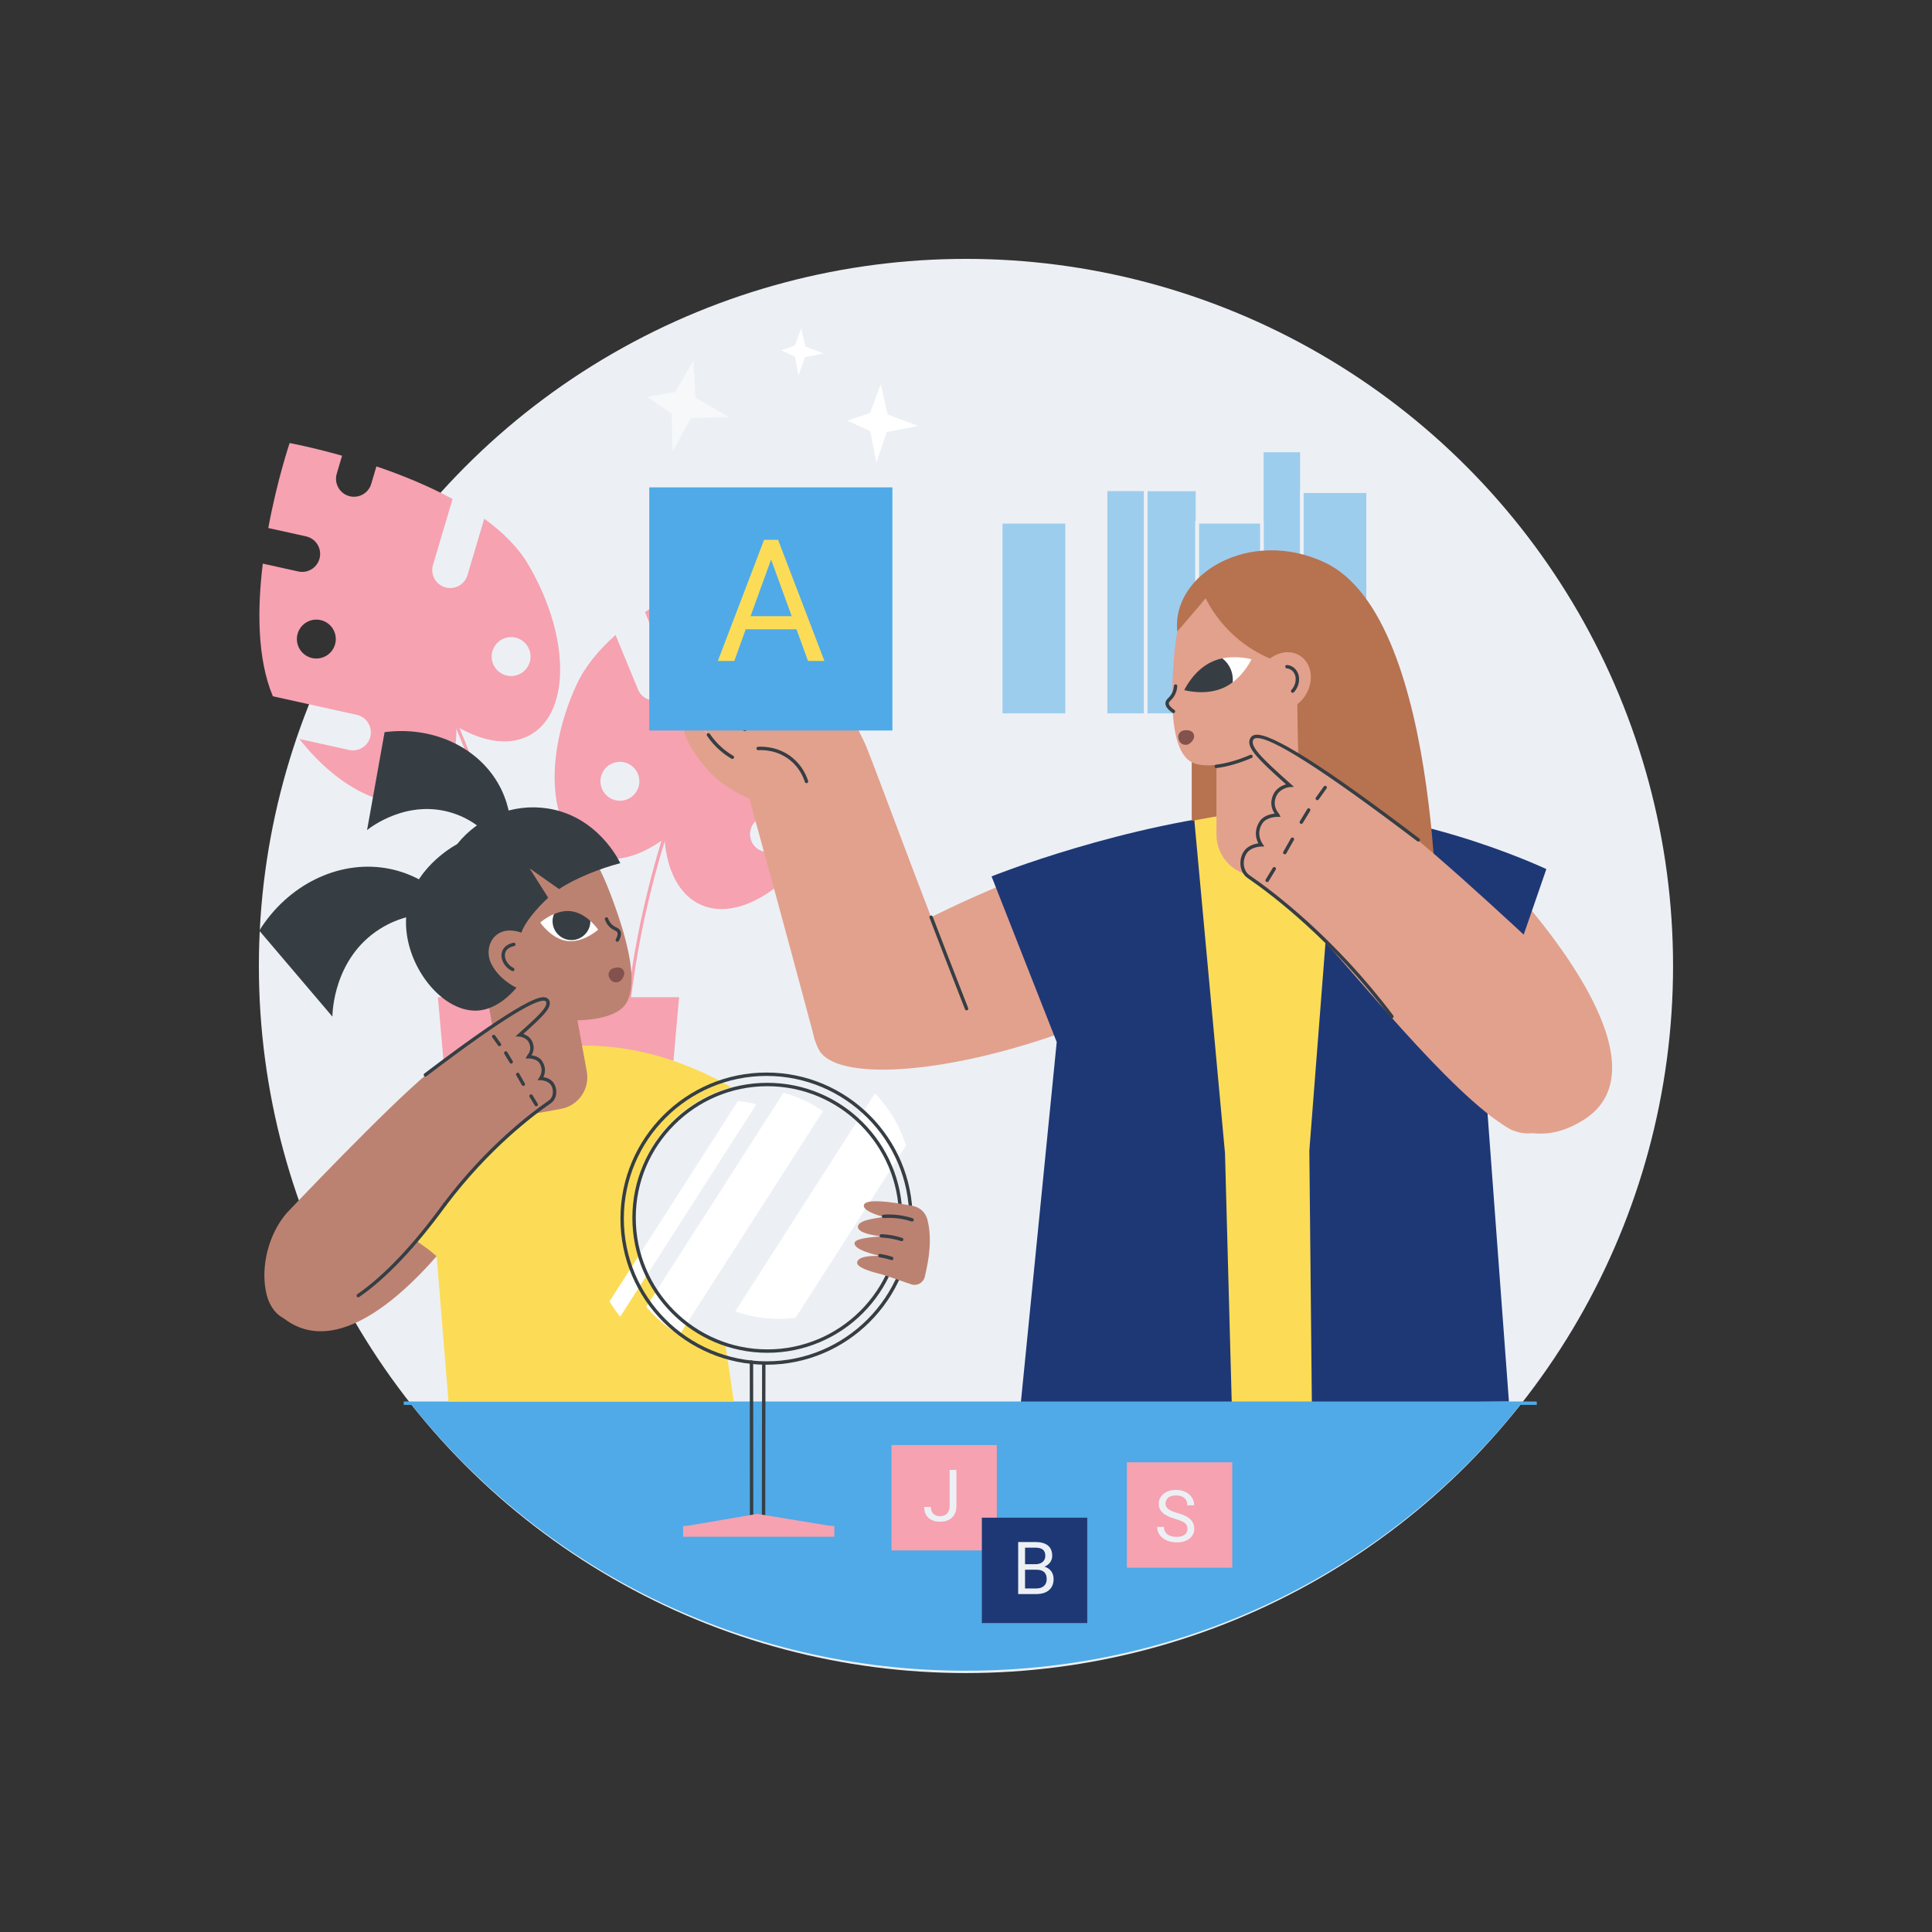
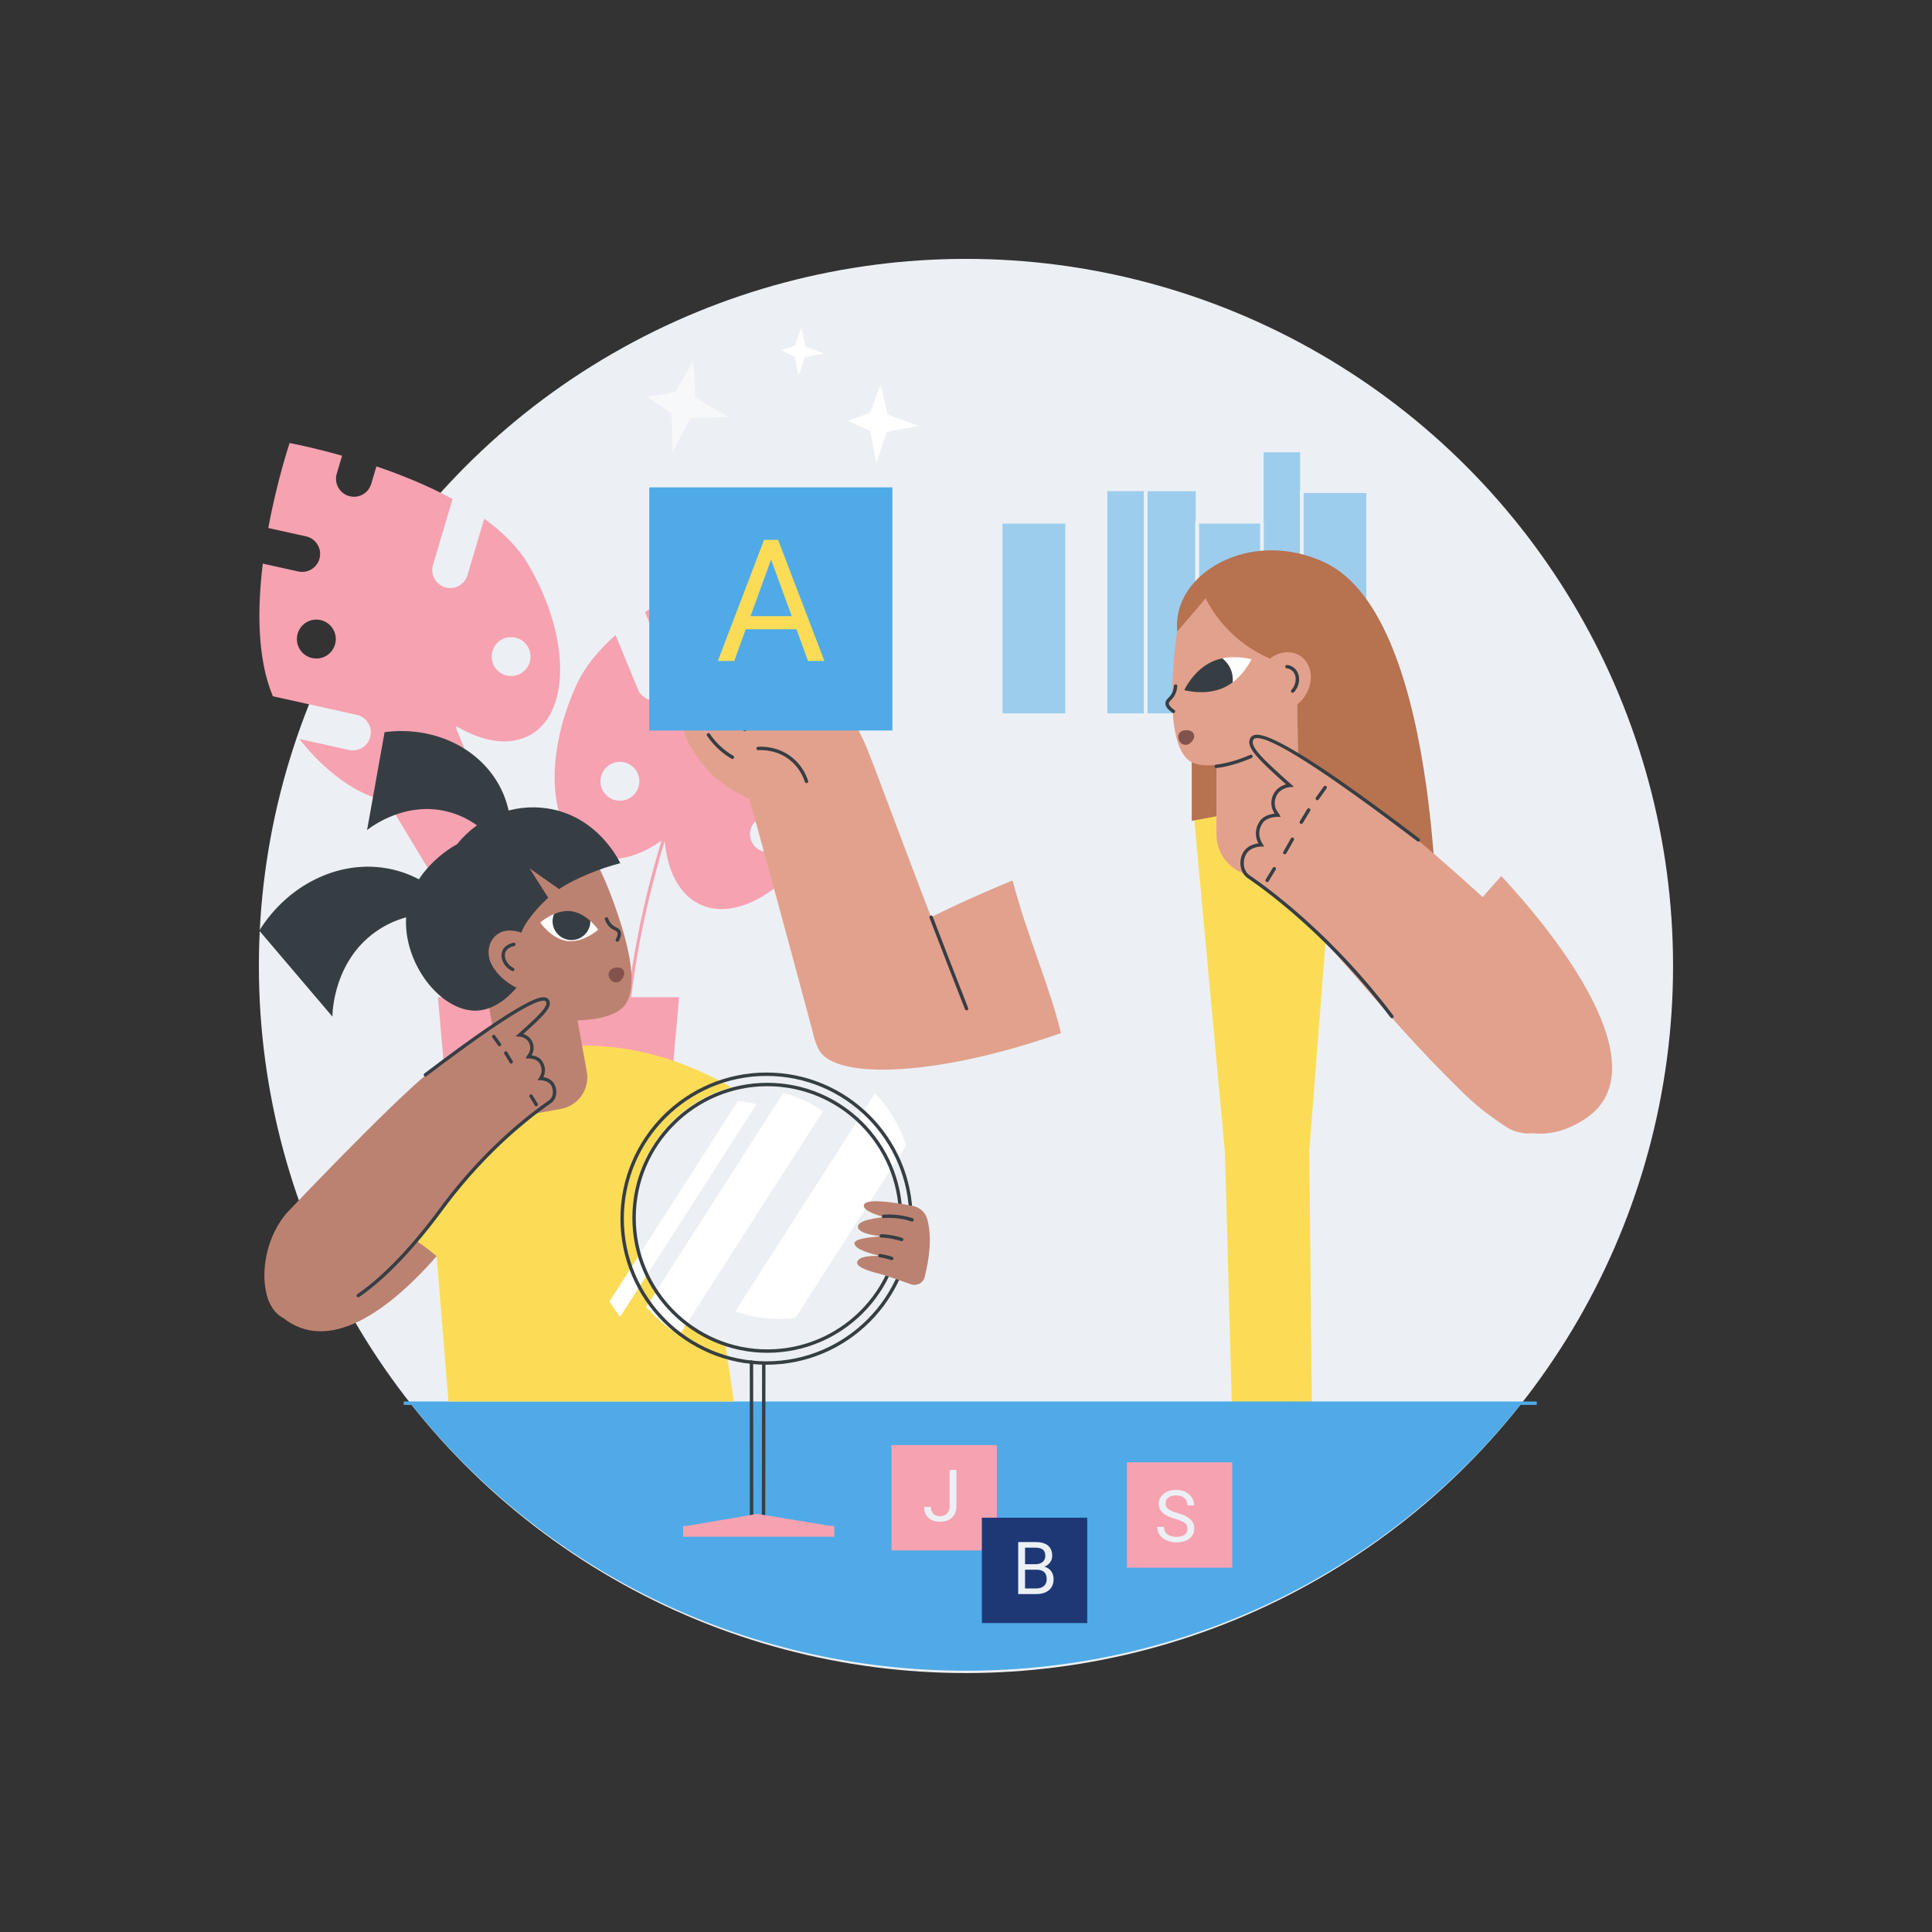
<svg xmlns="http://www.w3.org/2000/svg" width="100%" height="100%" viewBox="0 0 10417 10417" version="1.1" xml:space="preserve" style="fill-rule:evenodd;clip-rule:evenodd;stroke-linejoin:round;stroke-miterlimit:2;">
  <rect x="0" y="0" width="10417" height="10417" fill="#333333" stroke="none" />
  <g id="Illustration">
    <g id="Speech_therapy_1_">
      <circle cx="5208.33" cy="5208.33" r="3812.5" style="fill:#ecf0f5;" />
      <g>
        <rect x="5395.99" y="2813.99" width="357.096" height="1041.65" style="fill:#4faae7;fill-opacity:0.5;" />
        <rect x="6178.05" y="2639.22" width="278.183" height="1216.42" style="fill:#4faae7;fill-opacity:0.5;" />
        <rect x="5961.35" y="2638.8" width="215.404" height="1216.84" style="fill:#4faae7;fill-opacity:0.5;" />
        <g>
          <rect x="7018.96" y="2648.9" width="357.096" height="1206.73" style="fill:#4faae7;fill-opacity:0.5;" />
          <rect x="6453.42" y="2813.99" width="349.879" height="1041.65" style="fill:#4faae7;fill-opacity:0.5;" />
          <rect x="6803.74" y="2429.12" width="215.404" height="1426.52" style="fill:#4faae7;fill-opacity:0.5;" />
          <path d="M7376.06,3864.82l-357.1,-0c-5.08,-0 -9.188,-4.113 -9.188,-9.188l0,-1206.73c0,-5.075 4.108,-9.187 9.188,-9.187l357.1,-0c5.079,-0 9.187,4.112 9.187,9.187l0,1206.73c0,5.075 -4.108,9.188 -9.187,9.188Zm-347.909,-18.371l338.725,0l0,-1188.36l-338.725,-0l0,1188.36Z" style="fill:#ecf0f5;fill-rule:nonzero;" />
          <path d="M6804.79,3864.82l-351.375,-0c-5.079,-0 -9.188,-4.113 -9.188,-9.188l0,-1041.64c0,-5.075 4.109,-9.188 9.188,-9.188l351.375,0c5.079,0 9.187,4.113 9.187,9.188l0,1041.64c0,5.075 -4.108,9.188 -9.187,9.188Zm-342.188,-18.371l333,0l0,-1023.27l-333,0l0,1023.27Z" style="fill:#ecf0f5;fill-rule:nonzero;" />
          <path d="M5753.08,3864.82l-357.091,-0c-5.08,-0 -9.188,-4.113 -9.188,-9.188l0,-1041.64c0,-5.075 4.108,-9.188 9.188,-9.188l357.091,0c5.079,0 9.188,4.113 9.188,9.188l-0,1041.64c-0,5.075 -4.109,9.188 -9.188,9.188Zm-347.904,-18.371l338.717,0l-0,-1023.27l-338.717,0l0,1023.27Z" style="fill:#ecf0f5;fill-rule:nonzero;" />
          <path d="M6456.24,3864.82l-278.188,-0c-5.079,-0 -9.187,-4.113 -9.187,-9.188l-0,-1216.42c-0,-5.075 4.108,-9.188 9.187,-9.188l278.188,0c5.079,0 9.187,4.113 9.187,9.188l0,1216.42c0,5.075 -4.108,9.188 -9.187,9.188Zm-269,-18.371l259.812,0l0,-1198.05l-259.812,0l-0,1198.05Z" style="fill:#ecf0f5;fill-rule:nonzero;" />
          <path d="M7019.15,3864.82l-215.404,-0c-5.079,-0 -9.188,-4.113 -9.188,-9.188l0,-1426.52c0,-5.075 4.109,-9.188 9.188,-9.188l215.404,0c5.079,0 9.187,4.113 9.187,9.188l0,1426.52c0,5.075 -4.112,9.188 -9.187,9.188Zm-206.217,-18.371l197.029,0l0,-1408.15l-197.029,0l0,1408.15Z" style="fill:#ecf0f5;fill-rule:nonzero;" />
          <path d="M6176.75,3864.82l-215.404,-0c-5.079,-0 -9.187,-4.113 -9.187,-9.188l-0,-1216.84c-0,-5.075 4.108,-9.188 9.187,-9.188l215.404,0c5.079,0 9.188,4.113 9.188,9.188l-0,1216.84c-0,5.07 -4.109,9.183 -9.188,9.183Zm-206.217,-18.371l197.03,0l-0,-1198.47l-197.03,0l0,1198.47Z" style="fill:#ecf0f5;fill-rule:nonzero;" />
          <path d="M7628.84,3867.8l-2343.69,0c-5.079,0 -9.187,-4.112 -9.187,-9.188c-0,-5.074 4.108,-9.187 9.187,-9.187l2343.69,0c5.079,0 9.187,4.112 9.187,9.188c0,5.07 -4.108,9.187 -9.187,9.187Z" style="fill:#ecf0f5;fill-rule:nonzero;" />
        </g>
      </g>
      <g>
        <g>
          <path d="M4171.35,4589.59c-50.812,16.841 -105.654,-10.7 -122.496,-61.513c-16.841,-50.812 10.7,-105.654 61.513,-122.491l439.821,-145.767c63.662,-210.171 35.796,-476.563 -18.967,-717.079l-185.992,61.637c-50.812,16.842 -105.654,-10.7 -122.495,-61.512c-16.842,-50.813 10.704,-105.654 61.512,-122.492l197.917,-65.592c-74.392,-254.037 -161.134,-444.037 -161.134,-444.037c0,-0 -114.537,33.337 -274.454,96.846l38.471,93.296c20.404,49.487 -3.167,106.15 -52.654,126.554c-49.488,20.404 -106.15,-3.171 -126.554,-52.659l-37.554,-91.07c-127.488,58.458 -265.442,131.05 -390.634,216.72l141.442,343.021c20.404,49.488 -3.167,106.146 -52.654,126.554c-49.488,20.405 -106.15,-3.17 -126.554,-52.658l-121.071,-293.621c-90.842,81.046 -165.554,170.817 -210.463,268.784c-183.787,400.916 -148.862,810.237 78.017,914.245c115.833,53.1 259.304,16.342 396.462,-85.712c12.196,170.521 77.988,303.212 193.821,356.312c193.984,88.925 465.404,-74.266 654.934,-374.016l-260.234,86.25Zm-872.637,-281.734c-52.646,-24.133 -75.763,-86.383 -51.625,-139.037c24.137,-52.65 86.387,-75.771 139.033,-51.633c52.654,24.137 75.771,86.387 51.633,139.041c-24.137,52.654 -86.387,75.767 -139.041,51.629Zm891.491,-374.733c24.138,-52.654 86.388,-75.771 139.042,-51.629c52.654,24.137 75.771,86.387 51.633,139.042c-24.137,52.654 -86.387,75.77 -139.041,51.633c-52.654,-24.146 -75.771,-86.396 -51.634,-139.046Z" style="fill:#f6a2b1;fill-rule:nonzero;" />
          <path d="M3370.62,6202.39c-4.8,-0 -8.846,-3.73 -9.158,-8.592c-39.563,-607.175 53.271,-1239.09 275.916,-1878.2c182.65,-524.296 414.496,-954.65 617.2,-1306.48c2.521,-4.396 8.146,-5.908 12.542,-3.375c4.396,2.533 5.913,8.15 3.375,12.546c-459.067,796.808 -975.175,1877.7 -890.692,3174.31c0.334,5.063 -3.508,9.433 -8.566,9.763c-0.213,0.02 -0.421,0.025 -0.617,0.025Z" style="fill:#f6a2b1;fill-rule:nonzero;" />
        </g>
        <g>
          <path d="M1614.08,3984.36c219.121,278.845 505.775,413.495 689.675,305.245c109.813,-64.641 161.721,-203.35 156.459,-374.225c146.854,87.525 293.329,109.459 403.141,44.817c215.084,-126.608 208.067,-537.358 -15.666,-917.433c-54.671,-92.871 -138.15,-174.555 -236.788,-245.909l-90.479,304.442c-15.25,51.308 -69.208,80.546 -120.521,65.296c-51.312,-15.25 -80.541,-69.213 -65.291,-120.521l105.708,-355.662c-133.279,-72.455 -277.921,-130.592 -410.708,-175.738l-28.067,94.429c-15.25,51.313 -69.208,80.546 -120.521,65.296c-51.312,-15.25 -80.542,-69.212 -65.292,-120.521l28.75,-96.733c-165.562,-46.863 -282.9,-68.342 -282.9,-68.342c0,0 -66.904,197.863 -114.991,458.163l203.575,45.058c52.262,11.567 85.258,63.313 73.691,115.579c-11.566,52.267 -63.316,85.259 -115.579,73.688l-191.308,-42.342c-29.938,244.846 -30.479,512.692 54.292,715.271l452.395,100.133c52.263,11.567 85.259,63.313 73.688,115.579c-11.567,52.263 -63.317,85.259 -115.579,73.688l-267.684,-59.258Zm1051.33,-391c-29.383,-49.913 -12.737,-114.2 37.179,-143.584c49.909,-29.379 114.192,-12.733 143.575,37.179c29.384,49.917 12.738,114.2 -37.17,143.579c-49.917,29.388 -114.2,12.742 -143.584,-37.174Zm-906.554,-57.292c-49.917,29.383 -114.2,12.737 -143.583,-37.175c-29.384,-49.917 -12.738,-114.2 37.179,-143.584c49.917,-29.383 114.2,-12.737 143.583,37.175c29.384,49.917 12.738,114.2 -37.179,143.584Z" style="fill:#f6a2b1;fill-rule:nonzero;" />
-           <path d="M2841.91,5566.35c-4.917,-0 -8.988,-3.892 -9.171,-8.846c-48.259,-1298.48 -671.95,-2321.07 -1209.91,-3066.88c-2.971,-4.113 -2.046,-9.854 2.071,-12.825c4.117,-2.971 9.858,-2.033 12.829,2.075c237.529,329.304 512.071,733.754 747.267,1236.69c286.691,613.054 443.512,1232.2 466.1,1840.25c0.187,5.071 -3.767,9.333 -8.838,9.521c-0.112,0.004 -0.229,0.008 -0.345,0.008Z" style="fill:#f6a2b1;fill-rule:nonzero;" />
+           <path d="M2841.91,5566.35c-4.917,-0 -8.988,-3.892 -9.171,-8.846c-48.259,-1298.48 -671.95,-2321.07 -1209.91,-3066.88c-2.971,-4.113 -2.046,-9.854 2.071,-12.825c4.117,-2.971 9.858,-2.033 12.829,2.075c286.691,613.054 443.512,1232.2 466.1,1840.25c0.187,5.071 -3.767,9.333 -8.838,9.521c-0.112,0.004 -0.229,0.008 -0.345,0.008Z" style="fill:#f6a2b1;fill-rule:nonzero;" />
        </g>
        <path d="M3540.56,6744.71l-1058.5,0l-120.97,-1367.84l1300.44,-0l-120.967,1367.84Z" style="fill:#f6a2b1;fill-rule:nonzero;" />
      </g>
      <g>
        <g>
          <g>
            <path d="M5459.36,4746.99c-803.954,333.762 -1196.33,617.166 -1045.14,911.145c87.704,170.534 658.058,141.68 1306.35,-88.066c-65.229,-267.246 -175.138,-501.5 -261.217,-823.079Z" style="fill:#e2a18d;fill-rule:nonzero;" />
            <path d="M8094.71,4723.49c299.254,319.816 868.375,1040.54 448.413,1311.76c-440.963,284.788 -748.888,-288.229 -1065.66,-587.95c199.88,-218.766 417.371,-505.046 617.25,-723.812Z" style="fill:#e2a18d;fill-rule:nonzero;" />
-             <path d="M8337.65,4685.98c-0,0 -801.213,-380.904 -1536.75,-315.229c-735.538,65.671 -1454.66,354.633 -1454.66,354.633l351.35,893.155l-195.28,1963.04l2633.53,-24.5l-139.7,-1882.72l341.504,-988.379Z" style="fill:#1e3876;fill-rule:nonzero;" />
            <path d="M7201.86,4373.74c-137.8,-12.142 -267.158,-14.759 -398.912,-2.996c-121.954,10.887 -244.158,27.941 -363.588,48.771l165.621,1798.26l36.488,1351.55l431.775,-9.187l-13.542,-1356.15l142.158,-1830.25Z" style="fill:#fcdc57;fill-rule:nonzero;" />
          </g>
          <g>
            <path d="M5214.89,5446.9c0.016,-0.012 0.029,-0.033 0.016,-0.054c-287.925,-733.317 -478.146,-1259.12 -543.25,-1419.13c-6.816,-16.758 -18.716,-46.388 -44.041,-79.267c-93.83,-121.837 -221.6,-93.062 -378.721,-176.15c-178.279,-94.279 -225.288,-248.3 -273.034,-228.996c-33.212,13.43 -31.837,76.521 17.605,193.713c0.004,0.008 -0.013,0.021 -0.017,0.012c-47.796,-84.72 -117.638,-196.787 -164.379,-170.233c-52.329,33.542 14.258,174.842 58.721,258.354c-53.817,-101.083 -112.675,-138.733 -135.046,-117.433c-35.217,33.525 -11.738,121.629 64.575,252.458c0.004,0.004 -0.004,0.013 -0.004,0.013c-77.93,-75.625 -108.105,-82.354 -123.288,-58.709c-27.725,43.175 37.033,149.559 108.704,234.825c80.679,95.992 176.55,142.455 237.7,170.309c0.013,0.008 0.029,0.021 0.034,0.041c148.408,534.509 352.758,1299.22 352.758,1299.22c-0,0 568.883,-9.9 821.667,-158.975Z" style="fill:#e2a18d;fill-rule:nonzero;" />
            <path d="M5211.65,5447.73c-3.671,0 -7.133,-2.212 -8.55,-5.833c-63.579,-162.004 -126.138,-323.367 -191.263,-493.313c-1.82,-4.737 0.546,-10.05 5.292,-11.866c4.708,-1.817 10.05,0.554 11.863,5.291c65.104,169.9 127.654,331.217 191.208,493.179c1.858,4.721 -0.467,10.055 -5.196,11.909c-1.104,0.429 -2.233,0.633 -3.354,0.633Z" style="fill:#363e44;fill-rule:nonzero;" />
            <path d="M4375.24,3882.13c-60.905,-190.025 -42.605,-271.475 -12.184,-280.166c51.163,-14.617 169.567,126.329 293.567,392.841c-81.208,-24.362 -200.175,-88.312 -281.383,-112.675Z" style="fill:#e2a18d;fill-rule:nonzero;" />
            <path d="M4348.44,4222.64c-3.892,-0 -7.509,-2.488 -8.755,-6.396c-10.387,-32.575 -32.683,-79.392 -79.846,-117.458c-66.774,-53.901 -142.287,-55.726 -171.533,-54.009c-5.354,0.308 -9.412,-3.571 -9.708,-8.633c-0.296,-5.067 3.571,-9.413 8.629,-9.709c31.517,-1.837 112.413,0.146 184.146,58.055c50.708,40.925 74.65,91.2 85.821,126.166c1.533,4.834 -1.129,10.004 -5.967,11.546c-0.921,0.3 -1.862,0.438 -2.787,0.438Z" style="fill:#363e44;fill-rule:nonzero;" />
            <path d="M4546.96,3895.66c-1.487,0 -3.004,-0.362 -4.404,-1.129c-37.275,-20.412 -79.458,-31.704 -124.121,-43.662c-21.395,-5.729 -43.537,-11.655 -66.566,-18.909c-4.846,-1.525 -7.538,-6.683 -6.013,-11.521c1.533,-4.837 6.692,-7.529 11.521,-6.004c22.663,7.13 44.596,13.005 65.817,18.684c45.754,12.25 88.971,23.82 128.191,45.291c4.45,2.438 6.084,8.021 3.642,12.471c-1.671,3.05 -4.817,4.779 -8.067,4.779Z" style="fill:#363e44;fill-rule:nonzero;" />
            <path d="M4128.36,3867.77c-1.571,-0 -3.159,-0.4 -4.613,-1.246c-21.487,-12.496 -41.904,-27.034 -60.667,-43.213c-27.229,-23.483 -51.27,-50.6 -71.466,-80.6c-2.825,-4.208 -1.713,-9.916 2.496,-12.75c4.208,-2.825 9.912,-1.72 12.758,2.492c19.271,28.642 42.221,54.529 68.217,76.942c17.9,15.441 37.383,29.316 57.899,41.241c4.388,2.55 5.876,8.171 3.321,12.559c-1.704,2.937 -4.779,4.575 -7.945,4.575Z" style="fill:#363e44;fill-rule:nonzero;" />
            <path d="M4016.19,3942.55c-1.571,-0 -3.159,-0.4 -4.613,-1.246c-21.487,-12.492 -41.896,-27.029 -60.662,-43.212c-27.246,-23.496 -51.292,-50.613 -71.459,-80.601c-2.825,-4.208 -1.712,-9.916 2.505,-12.749c4.208,-2.842 9.912,-1.709 12.749,2.495c19.255,28.63 42.2,54.517 68.209,76.942c17.908,15.442 37.383,29.317 57.9,41.242c4.387,2.55 5.875,8.175 3.321,12.558c-1.704,2.933 -4.784,4.571 -7.95,4.571Z" style="fill:#363e44;fill-rule:nonzero;" />
            <path d="M3948.89,4092.1c-1.571,0 -3.159,-0.4 -4.613,-1.246c-21.488,-12.495 -41.896,-27.037 -60.667,-43.212c-27.22,-23.471 -51.254,-50.588 -71.458,-80.6c-2.825,-4.208 -1.712,-9.917 2.496,-12.75c4.208,-2.829 9.912,-1.721 12.758,2.492c19.279,28.654 42.229,54.541 68.209,76.941c17.908,15.438 37.383,29.313 57.9,41.242c4.387,2.554 5.875,8.175 3.32,12.558c-1.7,2.938 -4.779,4.575 -7.945,4.575Z" style="fill:#363e44;fill-rule:nonzero;" />
          </g>
        </g>
        <g>
          <path d="M6926.92,4333.91l-501.292,91.867l0,-755.488l501.292,0.001l-0,663.62Z" style="fill:#b77250;fill-rule:nonzero;" />
          <g>
            <path d="M6822.07,3099.6c-20.463,-4.679 -217.113,-46.533 -354.325,73.95c-102.1,89.65 -129.504,218.067 -142.904,440.409c-15.784,261.833 11.366,420.558 79.487,481.412c107.633,96.15 484.704,-39.35 646.913,-248.854c117.083,-151.225 133.266,-363.338 52.612,-538.238c-80.429,-174.412 -268.721,-205.691 -281.783,-208.679Z" style="fill:#e2a18d;fill-rule:nonzero;" />
            <path d="M6782.36,4723.19l17.084,-0c123.462,-0 223.55,-100.088 223.55,-223.55l-0,-688.917c-0,-123.462 -100.088,-223.55 -223.55,-223.55l-17.084,0c-123.462,0 -223.55,100.088 -223.55,223.55l0,688.917c0,123.462 100.088,223.55 223.55,223.55Z" style="fill:#e2a18d;fill-rule:nonzero;" />
            <path d="M6557.75,4141.28c-4.583,0 -8.55,-3.429 -9.117,-8.091c-0.6,-5.038 2.996,-9.613 8.029,-10.217c55.9,-6.704 119.813,-25.025 184.838,-52.975c4.629,-2.004 10.058,0.146 12.066,4.812c2.001,4.663 -0.154,10.067 -4.816,12.067c-66.613,28.633 -132.275,47.425 -189.9,54.338c-0.367,0.046 -0.742,0.066 -1.1,0.066Z" style="fill:#363e44;fill-rule:nonzero;" />
            <g>
              <path d="M6747.67,3554.73c-0,0 -33.517,73.092 -101.617,124.367c-14.308,10.775 -74.492,-125.296 -56.067,-129.117c82.188,-17.033 157.684,4.75 157.684,4.75Z" style="fill:#fff;fill-rule:nonzero;" />
              <path d="M6385.33,3720.9c0,-0 113.142,32.646 213.196,-13.242c17.496,-8.021 33.392,-17.937 47.784,-28.796c5.312,-51.32 -17.08,-99.479 -55.6,-129.012c-18.659,3.817 -37.675,9.617 -56.242,18.129c-100.054,45.883 -149.138,152.921 -149.138,152.921Z" style="fill:#363e44;fill-rule:nonzero;" />
            </g>
            <path d="M6338.59,3699.05c-0.871,12.746 -3.98,31.242 -15.2,49.383c-13.525,21.888 -28.846,27.059 -30.384,41.779c-1.025,9.871 4.046,24.821 34.192,45.584l11.392,-136.746Z" style="fill:#e2a18d;fill-rule:nonzero;" />
            <path d="M6327.19,3844.98c-1.796,0 -3.605,-0.525 -5.205,-1.621c-27.462,-18.912 -39.925,-36.608 -38.12,-54.095c1.191,-11.442 8.091,-18.438 15.387,-25.838c5.113,-5.183 10.908,-11.058 16.321,-19.821c8.037,-12.987 12.696,-28.187 13.85,-45.183c0.342,-5.059 4.637,-8.921 9.796,-8.538c5.058,0.346 8.883,4.729 8.541,9.792c-1.37,20.008 -6.945,38.038 -16.562,53.592c-6.504,10.521 -13.358,17.475 -18.858,23.058c-6.534,6.625 -9.7,10.021 -10.2,14.838c-1.005,9.762 9.741,22.924 30.27,37.066c4.18,2.879 5.23,8.596 2.35,12.775c-1.775,2.584 -4.646,3.975 -7.571,3.975Z" style="fill:#363e44;fill-rule:nonzero;" />
            <path d="M7142.98,3032.78c-404.212,-190.221 -828.217,63.567 -795.071,371.879c0,0 152.117,-175.725 152.117,-179.354c27.604,54.279 76.571,133.425 159.829,207.054c128.625,113.75 266.771,150.375 334.196,163.463c-0,540.654 14.896,497.808 14.896,1038.46l298.45,583.5l-0,-403.504l91.704,403.504l352.487,0c-0.004,0 39.8,-1879.87 -608.608,-2185Z" style="fill:#b77250;fill-rule:nonzero;" />
            <g>
              <path d="M6803.02,3599.25c49.248,-76.679 141.85,-105.137 206.663,-63.511c64.812,41.627 77.448,137.676 28.2,214.355c-49.248,76.679 -141.851,105.137 -206.663,63.51c-64.812,-41.626 -77.448,-137.675 -28.2,-214.354Z" style="fill:#e2a18d;" />
              <path d="M6969.79,3735.56c-2.225,0 -4.45,-0.8 -6.217,-2.42c-3.733,-3.434 -3.983,-9.242 -0.546,-12.98c3.425,-3.737 6.583,-7.841 9.383,-12.2c22.267,-34.671 17.084,-77.841 -11.554,-96.237c-6.854,-4.396 -14.525,-7.075 -22.816,-7.963c-5.042,-0.541 -8.692,-5.066 -8.155,-10.112c0.53,-5.038 5.025,-8.717 10.113,-8.158c11.15,1.195 21.504,4.82 30.779,10.77c37.167,23.871 44.829,78.434 17.1,121.625c-3.375,5.242 -7.179,10.188 -11.321,14.7c-1.812,1.975 -4.287,2.975 -6.766,2.975Z" style="fill:#363e44;fill-rule:nonzero;" />
            </g>
            <path d="M6437.32,3960.76c8.458,28.075 -25.087,52.142 -34.242,54.18c-17.654,3.929 -40.1,-1.288 -48.558,-29.363c-8.458,-28.075 12.604,-44.608 27.213,-47.25c10.408,-1.879 47.129,-5.642 55.587,22.433Z" style="fill:#84524d;fill-rule:nonzero;" />
          </g>
        </g>
        <g>
          <g>
            <path d="M8459.82,5267.77c-0,-0 -534.838,-507.371 -837.321,-756.317c-317.671,-261.446 -824.75,-601.2 -871.367,-529.65c-26.55,40.754 33.029,101.387 203.042,252.867c-16.254,0.937 -62.696,12.675 -81.121,54.508c-27.271,61.917 14.612,100.963 16.979,105.938c-5.537,-0.13 -65.229,0.137 -90.5,38.491c-28.467,43.2 -21.833,87.588 0.488,121.513c-13.75,0.108 -64.434,5.654 -87.638,43.233c-23.867,38.654 -20.721,96.333 16.321,125.908c67.954,54.259 272.987,211.646 363.437,300.4c177.988,174.655 726.809,879.725 1050.78,1064.15c350.55,161.683 543.721,-595.971 316.905,-821.046Z" style="fill:#e2a18d;fill-rule:nonzero;" />
            <g>
              <path d="M6832.29,4756.03c-1.634,-0 -3.284,-0.433 -4.771,-1.346c-4.334,-2.642 -5.709,-8.292 -3.059,-12.629l38.263,-62.758c2.646,-4.338 8.308,-5.7 12.625,-3.063c4.333,2.642 5.704,8.296 3.058,12.625l-38.262,62.763c-1.734,2.841 -4.759,4.408 -7.855,4.408Z" style="fill:#363e44;fill-rule:nonzero;" />
              <path d="M6927.34,4606.34c-1.534,-0 -3.096,-0.388 -4.521,-1.196c-4.413,-2.504 -5.967,-8.108 -3.463,-12.525l41,-72.288c2.504,-4.412 8.121,-5.966 12.525,-3.462c4.413,2.504 5.967,8.108 3.463,12.521l-41,72.291c-1.7,2.984 -4.804,4.659 -8.004,4.659Z" style="fill:#363e44;fill-rule:nonzero;" />
              <path d="M7016.4,4442.28c-1.633,0 -3.283,-0.433 -4.783,-1.346c-4.325,-2.646 -5.696,-8.3 -3.05,-12.629c7.07,-11.575 13.375,-22.075 19.675,-32.571c6.441,-10.729 12.875,-21.446 20.104,-33.275c2.646,-4.325 8.292,-5.691 12.633,-3.05c4.333,2.646 5.696,8.3 3.05,12.629c-7.204,11.788 -13.617,22.463 -20.033,33.15c-6.325,10.534 -12.65,21.075 -19.746,32.688c-1.733,2.837 -4.754,4.404 -7.85,4.404Z" style="fill:#363e44;fill-rule:nonzero;" />
              <path d="M7102.57,4314.51c-1.85,0 -3.713,-0.554 -5.338,-1.716c-4.125,-2.954 -5.079,-8.692 -2.125,-12.817l42.48,-59.333c2.95,-4.121 8.683,-5.079 12.82,-2.125c4.125,2.954 5.08,8.691 2.125,12.816l-42.479,59.334c-1.796,2.508 -4.621,3.841 -7.483,3.841Z" style="fill:#363e44;fill-rule:nonzero;" />
            </g>
            <path d="M7505.03,5490.18c-2.791,0 -5.546,-1.262 -7.35,-3.658c-313.462,-416.021 -641.241,-663.154 -767.621,-750.096c-3.991,-2.754 -6.395,-4.425 -7.095,-4.983c-42.838,-34.205 -42.909,-98.221 -18.4,-137.917c20.491,-33.2 58.908,-43.242 80.229,-46.279c-19.9,-38.792 -17.559,-81.338 7.062,-118.696c20.017,-30.375 58.388,-39.146 80.867,-41.646c-20.95,-31.962 -23.675,-66.025 -8.083,-101.425c15.037,-34.142 46.741,-50.025 69.458,-56.4c-162.554,-145.262 -220.858,-205.937 -190.663,-252.292c5.15,-7.9 13.205,-12.854 23.946,-14.72c81.854,-14.121 371.517,168.687 885.588,559.25c4.046,3.07 4.825,8.833 1.758,12.875c-3.067,4.037 -8.829,4.825 -12.867,1.754c-502.67,-381.892 -795.937,-568.9 -871.333,-555.775c-7.446,1.291 -10.246,4.412 -11.7,6.646c-22.958,35.229 43.754,100.487 201.446,240.995l16.562,14.755l-22.141,1.275c-13.746,0.791 -56.709,11.5 -73.242,49.041c-21.621,49.079 4.613,82.188 13.233,93.071c1.805,2.279 2.888,3.65 3.634,5.217l6.425,13.475l-14.921,-0.338c-0.608,-0.016 -59.354,-0.954 -82.625,34.363c-31.696,48.104 -13.296,90.446 0.496,111.408l9.287,14.104l-16.883,0.134c-0.567,0.004 -56.438,0.879 -79.9,38.875c-20.392,33.029 -20.75,85.97 14.237,113.904c0.671,0.521 2.73,1.921 6.046,4.204c127.117,87.45 456.792,336 771.883,754.175c3.051,4.054 2.242,9.812 -1.812,12.867c-1.654,1.237 -3.6,1.837 -5.521,1.837Z" style="fill:#363e44;fill-rule:nonzero;" />
          </g>
        </g>
      </g>
      <g>
        <path d="M2215.56,7569.33c700.658,881.929 1780.85,1438.9 2992.77,1438.9c1211.92,0 2292.11,-556.971 2992.77,-1438.9l-5985.54,0Z" style="fill:#4faae7;fill-rule:nonzero;" />
        <rect x="2176.71" y="7556.57" width="6109.19" height="18.375" style="fill:#4faae7;" />
      </g>
      <g>
        <g>
          <path d="M3748.97,5775.48c520.329,441.058 1052.91,735.425 808.554,995.029c-144.638,153.663 -664.8,-256.271 -1119.63,-614.417c112.196,-133.637 198.883,-246.979 311.075,-380.612Z" style="fill:#bc8271;fill-rule:nonzero;" />
          <path d="M4113.11,5976.76c0,0 -551.421,-459.366 -1240.56,-308.625c-620.396,135.705 -1040.1,716.642 -1040.1,716.642l521.875,388.367l63.729,783.437l1538.75,0l-172.238,-1165.67l328.546,-414.155Z" style="fill:#fcdc57;fill-rule:nonzero;" />
          <path d="M2311.45,6737.93c-0,0 43.179,34.867 42.871,35.217c-330.663,376.742 -647.813,526.446 -869.68,293.975c-127.491,-133.583 -2.65,-373.417 281.725,-722.692c0.184,-0.225 123.705,90.913 123.705,90.913l421.379,302.587Z" style="fill:#bc8271;fill-rule:nonzero;" />
        </g>
        <g>
          <g>
            <path d="M3024.77,5978.88l-108.517,19.809c-94.029,17.162 -184.171,-45.15 -201.333,-139.18l-97.563,-534.5c-17.162,-94.029 45.15,-184.171 139.179,-201.333l108.517,-19.808c94.029,-17.163 184.171,45.15 201.333,139.179l97.563,534.5c17.166,94.029 -45.15,184.167 -139.179,201.333Z" style="fill:#bc8271;fill-rule:nonzero;" />
            <path d="M2623.56,4509.98c20.692,-11.504 220.467,-118.816 404.93,-37.708c137.254,60.35 205.516,185.292 286.92,412.65c95.871,267.737 114.338,441.929 59.088,527.408c-87.296,135.059 -535.321,116 -773.575,-49.779c-171.979,-119.662 -253.309,-335.454 -218.863,-543.837c34.359,-207.805 228.292,-301.392 241.5,-308.734Z" style="fill:#bc8271;fill-rule:nonzero;" />
            <g>
              <path d="M2912.9,4974.19c-0,-0 60.029,88.979 146.275,99.591c86.246,10.613 166.054,-61.166 166.054,-61.166c-0,-0 -15.517,-23 -42.108,-47.009c-25.709,-23.212 -95.638,52.68 -95.638,52.68c0,-0 -73.504,-101.342 -100.487,-89.938c-43.63,18.438 -74.096,45.842 -74.096,45.842Z" style="fill:#fff;fill-rule:nonzero;" />
              <path d="M3182.45,4979.18c0.559,-4.554 0.704,-9.054 0.663,-13.521c-25.717,-23.225 -61.742,-47.408 -104.171,-52.625c-32.996,-4.058 -65.008,3.967 -92.004,15.392c-3.296,8.125 -5.696,16.75 -6.817,25.867c-6.867,55.87 32.846,106.737 88.721,113.608c55.862,6.871 106.729,-32.85 113.608,-88.721Z" style="fill:#363e44;fill-rule:nonzero;" />
            </g>
            <path d="M2764.63,5236.35c-1.408,0 -2.841,-0.325 -4.179,-1.012c-51.287,-26.292 -66.171,-78.505 -50.554,-111.805c14.604,-31.158 51.729,-39.258 59.021,-40.566c5.016,-0.9 9.771,2.429 10.666,7.425c0.896,4.991 -2.429,9.766 -7.42,10.662c-5.734,1.029 -34.863,7.313 -45.638,30.283c-12.05,25.684 2.071,67.03 42.3,87.65c4.513,2.317 6.3,7.85 3.983,12.367c-1.62,3.171 -4.841,4.996 -8.179,4.996Z" style="fill:#363e44;fill-rule:nonzero;" />
            <path d="M3328.44,5077.92c-1.509,-0 -3.034,-0.371 -4.45,-1.154c-4.434,-2.459 -6.038,-8.05 -3.579,-12.488c6.45,-11.621 13.045,-27.554 7.912,-37.475c-2.304,-4.442 -6.162,-6.479 -13.967,-10.3c-5.937,-2.908 -13.333,-6.533 -21.233,-12.767c-14.15,-11.162 -24.833,-26.604 -31.758,-45.891c-1.713,-4.779 0.771,-10.038 5.546,-11.75c4.754,-1.717 10.029,0.762 11.754,5.541c5.741,16.005 14.433,28.68 25.837,37.675c6.371,5.025 12.254,7.904 17.942,10.692c8.362,4.092 17,8.329 22.196,18.35c7.229,13.967 4.566,31.904 -8.146,54.838c-1.683,3.02 -4.825,4.729 -8.054,4.729Z" style="fill:#363e44;fill-rule:nonzero;" />
            <path d="M3362.2,5232.84c13.875,25.829 -14.212,56.091 -22.779,59.908c-16.521,7.367 -39.554,6.717 -53.429,-19.113c-13.875,-25.829 3.479,-46.22 17.271,-51.716c9.824,-3.917 45.062,-14.909 58.937,10.921Z" style="fill:#84524d;fill-rule:nonzero;" />
          </g>
          <g>
            <path d="M2192.77,4916.15c30.641,-226.925 240.7,-347.462 272.108,-364.846c117.313,-146.771 303.363,-220.516 487.042,-192.391c267.771,40.995 383.5,275.962 392.587,295.266c-106.091,26.904 -244.408,81.959 -329.904,139.592l-158.908,-111.525l100.258,158.175c-60.708,55.246 -127.692,134.879 -145.137,188.717c-7.534,-3.892 -68.109,-25.2 -116.871,0.745c-59.117,31.463 -73.863,107.575 -45.679,165.342c39.05,80.046 119.783,122.854 136.675,130.292c-94.05,109.958 -179.013,121.958 -212.663,123.491c-202.158,9.209 -414.342,-274.837 -379.508,-532.858Z" style="fill:#363e44;fill-rule:nonzero;" />
            <path d="M2494.89,4946.61c-33.142,-45.55 -172.767,-226.491 -416.384,-266.012c-257.32,-41.742 -526.95,91.121 -680.558,337.171c131.454,154.541 262.913,309.083 394.367,463.625c0.079,-20.5 6.241,-314.738 255.758,-472.588c201.383,-127.4 412.513,-71.837 446.817,-62.196Z" style="fill:#363e44;fill-rule:nonzero;" />
            <path d="M2736.75,4654.2c12.425,-48.075 57.309,-244.479 -52.308,-432.396c-115.788,-198.487 -357.283,-307.512 -610.788,-274.162c-31.5,176.046 -62.995,352.1 -94.495,528.146c13.991,-11.434 217.662,-172.117 464.891,-90.779c199.542,65.645 280.038,240.445 292.7,269.191Z" style="fill:#363e44;fill-rule:nonzero;" />
          </g>
        </g>
        <g>
          <g>
            <path d="M1545.88,6540.41c0,-0.001 544.121,-574.767 765.95,-757.338c232.967,-191.738 604.846,-440.9 639.03,-388.425c19.47,29.888 -24.221,74.354 -148.905,185.446c11.921,0.687 45.979,9.296 59.492,39.975c20,45.408 -10.717,74.042 -12.454,77.692c4.062,-0.092 47.837,0.1 66.371,28.229c20.875,31.683 16.012,64.233 -0.359,89.112c10.084,0.079 47.255,4.146 64.271,31.704c17.5,28.346 15.196,70.646 -11.967,92.338c-49.837,39.792 -192.208,164.512 -266.533,220.304c-254.6,191.108 -612.883,898.488 -1038.54,938.296c-257.075,118.571 -318.467,-321.538 -116.359,-557.334Z" style="fill:#bc8271;fill-rule:nonzero;" />
            <g>
              <path d="M2891.35,5964.89c-3.096,-0 -6.129,-1.567 -7.85,-4.409l-28.054,-46.029c-2.646,-4.333 -1.275,-9.983 3.058,-12.625c4.333,-2.629 9.996,-1.275 12.621,3.067l28.054,46.029c2.646,4.333 1.275,9.983 -3.058,12.625c-1.5,0.908 -3.138,1.342 -4.771,1.342Z" style="fill:#363e44;fill-rule:nonzero;" />
-               <path d="M2821.64,5855.12c-3.205,-0 -6.309,-1.675 -8.005,-4.659l-30.062,-53.016c-2.504,-4.413 -0.95,-10.021 3.462,-12.521c4.405,-2.509 10.013,-0.95 12.525,3.462l30.063,53.017c2.504,4.412 0.95,10.021 -3.463,12.521c-1.429,0.808 -2.987,1.196 -4.52,1.196Z" style="fill:#363e44;fill-rule:nonzero;" />
              <path d="M2756.33,5734.8c-3.096,0 -6.12,-1.567 -7.85,-4.4c-5.258,-8.604 -9.941,-16.404 -14.625,-24.204c-4.654,-7.763 -9.32,-15.525 -14.55,-24.083c-2.645,-4.33 -1.283,-9.984 3.05,-12.63c4.342,-2.645 9.984,-1.279 12.634,3.05c5.258,8.604 9.941,16.404 14.625,24.204c4.654,7.759 9.32,15.521 14.55,24.084c2.645,4.329 1.283,9.983 -3.05,12.629c-1.5,0.913 -3.15,1.35 -4.784,1.35Z" style="fill:#363e44;fill-rule:nonzero;" />
              <path d="M2693.13,5641.1c-2.862,-0 -5.687,-1.333 -7.483,-3.842l-31.15,-43.516c-2.95,-4.126 -2,-9.863 2.125,-12.817c4.137,-2.954 9.867,-2 12.821,2.125l31.15,43.516c2.95,4.125 2,9.863 -2.125,12.817c-1.625,1.163 -3.488,1.717 -5.338,1.717Z" style="fill:#363e44;fill-rule:nonzero;" />
            </g>
            <path d="M2397.98,6503.29c-1.921,-0 -3.867,-0.6 -5.517,-1.85c-4.054,-3.054 -4.862,-8.813 -1.812,-12.867c231.275,-306.942 473.304,-489.417 566.625,-553.625c2.342,-1.608 3.813,-2.617 4.371,-3.029c23.775,-18.983 24.287,-56.858 9.825,-80.288c-16.5,-26.725 -56.133,-27.341 -56.529,-27.346l-16.884,-0.133l9.288,-14.104c9.779,-14.863 22.833,-44.896 0.358,-79.008c-16.308,-24.746 -57.954,-24.08 -58.492,-24.096l-14.929,0.337l6.434,-13.479c0.662,-1.392 1.525,-2.479 2.95,-4.283c6.745,-8.508 24.645,-31.1 9.383,-65.746c-11.638,-26.413 -41.912,-33.95 -51.612,-34.508l-22.142,-1.275l16.562,-14.755c112,-99.787 163.038,-149.437 147.321,-173.57c-0.816,-1.255 -2.433,-3.017 -6.946,-3.8c-37.716,-6.521 -178.72,58.854 -637.116,407.125c-4.03,3.066 -9.796,2.283 -12.867,-1.759c-3.067,-4.037 -2.287,-9.804 1.758,-12.875c561.055,-426.262 629.005,-414.479 651.363,-410.596c8.575,1.488 15.037,5.484 19.2,11.871c23.083,35.442 -16.733,77.704 -137.029,185.304c16.704,5.542 37.841,17.63 48.321,41.43c11.275,25.583 9.904,50.229 -4.055,73.437c17.2,2.454 43.134,9.733 57.238,31.129c17.933,27.221 20.196,58.079 6.8,86.504c16.5,2.85 42.75,11.038 57.254,34.546c18.525,29.992 18.417,78.417 -14.05,104.342c-0.529,0.421 -2.333,1.687 -5.354,3.762c-92.588,63.7 -332.717,244.763 -562.367,549.546c-1.808,2.396 -4.562,3.659 -7.35,3.659Z" style="fill:#363e44;fill-rule:nonzero;" />
          </g>
          <path d="M1931.51,6994.99c-2.916,-0 -5.787,-1.384 -7.562,-3.967c-2.888,-4.175 -1.838,-9.896 2.333,-12.779c144.313,-99.713 300.525,-264.417 464.279,-489.546c2.971,-4.1 8.713,-5.021 12.83,-2.025c4.108,2.983 5.016,8.729 2.029,12.833c-164.975,226.809 -322.667,392.967 -468.696,493.859c-1.596,1.096 -3.408,1.625 -5.213,1.625Z" style="fill:#363e44;fill-rule:nonzero;" />
        </g>
        <g>
          <g>
            <path d="M4052.52,8274.84c-5.067,-0 -9.196,-4.109 -9.196,-9.18l-0.692,-922.049c0,-5.075 4.108,-9.188 9.179,-9.192c5.071,-0 9.196,4.108 9.196,9.179l0.692,922.05c-0,5.071 -4.113,9.183 -9.179,9.192Z" style="fill:#363e44;fill-rule:nonzero;" />
            <path d="M4116.78,8272.87l-0.016,-0c-5.067,-0.008 -9.18,-4.125 -9.171,-9.2l1.391,-908.713c0.009,-5.07 4.117,-9.175 9.188,-9.175l0.016,0c5.071,0.009 9.18,4.125 9.171,9.2l-1.391,908.713c-0.009,5.071 -4.117,9.175 -9.188,9.175Z" style="fill:#363e44;fill-rule:nonzero;" />
            <g>
              <rect x="3683.33" y="8227.71" width="815.325" height="58.183" style="fill:#f6a2b1;" />
              <path d="M3683.33,8230.77l399.625,-68.137l415.7,68.137l-815.325,0Z" style="fill:#f6a2b1;fill-rule:nonzero;" />
            </g>
            <g>
              <circle id="SVGID_1_" cx="4129.99" cy="6555.32" r="717.292" style="fill:#ecf0f5;" />
              <clipPath id="_clip1">
                <path d="M4420.84,5980.17c333.295,213.659 430.424,657.716 216.765,991.01c-213.658,333.295 -657.715,430.425 -991.01,216.766c-333.295,-213.659 -430.424,-657.715 -216.765,-991.01c213.658,-333.295 657.715,-430.424 991.01,-216.766Z" />
              </clipPath>
              <g clip-path="url(#_clip1)">
                <path d="M4703.3,5575.77l-1144.24,1784.95l-195.752,-125.487l1144.24,-1784.95l195.752,125.487Z" style="fill:#fff;" />
              </g>
              <clipPath id="_clip2">
                <path d="M4289.79,6045.75c333.295,213.659 430.425,657.716 216.766,991.01c-213.659,333.295 -657.715,430.425 -991.01,216.766c-333.295,-213.659 -430.424,-657.715 -216.766,-991.01c213.659,-333.295 657.716,-430.424 991.01,-216.766Z" />
              </clipPath>
              <g clip-path="url(#_clip2)">
                <path d="M4467.15,5347.28l-1144.24,1784.95l-78.308,-50.199l1144.24,-1784.95l78.307,50.199Z" style="fill:#fff;" />
              </g>
              <clipPath id="_clip3">
                <path d="M4588.53,5789.79c333.295,213.659 430.424,657.715 216.765,991.01c-213.658,333.295 -657.715,430.424 -991.01,216.766c-333.295,-213.659 -430.424,-657.716 -216.765,-991.011c213.658,-333.294 657.715,-430.424 991.01,-216.765Z" />
              </clipPath>
              <g clip-path="url(#_clip3)">
                <path d="M5137.07,5782.79l-1144.24,1784.95l-245.831,-157.59l1144.24,-1784.95l245.831,157.59Z" style="fill:#fff;" />
              </g>
            </g>
            <path d="M4133.02,7358.37c-434.35,-0 -787.729,-353.371 -787.729,-787.725c-0,-434.355 353.375,-787.725 787.729,-787.725c434.354,-0 787.717,353.371 787.717,787.725c0.004,434.354 -353.363,787.725 -787.717,787.725Zm0,-1557.08c-424.221,-0 -769.354,345.129 -769.354,769.35c-0,424.221 345.129,769.35 769.354,769.35c424.213,-0 769.346,-345.13 769.346,-769.35c-0,-424.221 -345.129,-769.35 -769.346,-769.35Z" style="fill:#363e44;fill-rule:nonzero;" />
            <path d="M4137.48,7294.04c-401.345,-0 -727.871,-326.525 -727.871,-727.875c0.001,-401.35 326.526,-727.875 727.871,-727.875c401.354,-0 727.88,326.525 727.88,727.875c-0.001,401.35 -326.521,727.875 -727.88,727.875Zm0,-1437.38c-391.216,-0 -709.496,318.283 -709.496,709.5c0.001,391.216 318.28,709.5 709.496,709.5c391.225,-0 709.505,-318.284 709.505,-709.5c-0.001,-391.217 -318.275,-709.5 -709.505,-709.5Z" style="fill:#363e44;fill-rule:nonzero;" />
          </g>
          <g>
            <g>
              <path d="M5000.51,6576.23c-9.5,-37.741 -39.909,-66.687 -78.125,-74.045c-129.45,-24.925 -251.775,-38.813 -264.013,-6.38c-11.625,30.83 75.95,57.709 105.825,65.938c-27.4,5.25 -134.817,14.008 -138.437,50.767c-4.259,43.183 125.329,52.337 127.258,53.75c-28.363,2.508 -141.767,7.929 -145.554,35.375c-4.929,35.712 102.075,62.312 134.483,68.791c-4.283,3.746 -112.658,-6.791 -120.35,35.538c-5.65,31.079 92.563,55.329 135.138,65.975c19.391,5.562 77.358,25.55 155.637,52.775c31.525,10.962 65.8,-7.534 73.717,-39.959c26.304,-107.729 38.65,-212.283 14.421,-308.525Z" style="fill:#bc8271;fill-rule:nonzero;" />
              <path d="M4917.6,6586.3c-0.933,0 -1.891,-0.146 -2.833,-0.45c-31.142,-10.091 -63.338,-16.312 -95.7,-18.492c-18.034,-1.216 -36.325,-1.187 -54.375,0.096c-4.934,0.363 -9.454,-3.454 -9.804,-8.516c-0.359,-5.059 3.454,-9.455 8.512,-9.813c18.892,-1.337 38.029,-1.371 56.904,-0.1c33.867,2.279 67.554,8.792 100.129,19.35c4.825,1.563 7.463,6.746 5.905,11.571c-1.255,3.879 -4.863,6.354 -8.738,6.354Z" style="fill:#363e44;fill-rule:nonzero;" />
              <path d="M4861.72,6692.32c-0.933,0 -1.892,-0.146 -2.833,-0.45c-31.121,-10.087 -63.33,-16.313 -95.709,-18.492c-3.921,-0.266 -7.779,-0.466 -11.575,-0.608c-5.079,-0.192 -9.025,-4.454 -8.837,-9.525c0.187,-5.071 4.52,-9.021 9.516,-8.833c3.975,0.15 8.029,0.362 12.13,0.637c33.883,2.284 67.575,8.792 100.137,19.35c4.825,1.563 7.467,6.746 5.904,11.571c-1.25,3.879 -4.858,6.35 -8.733,6.35Z" style="fill:#363e44;fill-rule:nonzero;" />
              <path d="M4807.9,6794.42c-0.933,-0 -1.891,-0.146 -2.833,-0.45c-20.321,-6.583 -41.25,-11.563 -62.2,-14.792c-5.017,-0.771 -8.45,-5.462 -7.679,-10.479c0.77,-5.017 5.47,-8.45 10.479,-7.679c21.916,3.379 43.816,8.583 65.071,15.475c4.825,1.562 7.462,6.746 5.904,11.571c-1.263,3.879 -4.867,6.354 -8.742,6.354Z" style="fill:#363e44;fill-rule:nonzero;" />
            </g>
          </g>
        </g>
      </g>
      <g>
        <rect x="3500.76" y="2627.85" width="1310.92" height="1310.92" style="fill:#4faae7;" />
        <g>
          <path d="M4294.39,3392.75l-273.63,0l-61.454,170.904l-88.816,0l249.404,-653.121l75.358,0l249.854,653.121l-88.367,0l-62.349,-170.904Zm-247.613,-70.425l222.042,0l-111.246,-305.479l-110.796,305.479Z" style="fill:#fcdc57;fill-rule:nonzero;" />
        </g>
      </g>
      <g>
        <path d="M4748.58,2071.4l37.513,164.121l164.121,60.958l-168.809,32.825l-56.271,164.121l-32.82,-168.809l-121.921,-56.27l121.921,-42.204l56.266,-154.742Z" style="fill:#fff;fill-rule:nonzero;" />
        <path d="M3738.65,1943.18l11.137,200.963l181.121,104.904l-205.546,4.667l-99.379,182.066l-4.666,-205.541l-132.334,-90.875l152.175,-25.167l97.492,-171.017Z" style="fill:#fff;fill-opacity:0.5;fill-rule:nonzero;" />
        <path d="M4319.98,1770.09l22.6,98.862l98.867,36.721l-101.692,19.775l-33.896,98.867l-19.775,-101.692l-73.441,-33.896l73.441,-25.421l33.896,-93.216Z" style="fill:#fff;fill-rule:nonzero;" />
      </g>
      <g>
        <g>
          <rect x="6075.98" y="7884.54" width="568.188" height="568.188" style="fill:#f6a2b1;" />
          <g>
            <path d="M6337.05,8189.73c-31.15,-8.954 -53.813,-19.958 -67.996,-33.008c-14.192,-13.05 -21.279,-29.158 -21.279,-48.329c-0,-21.688 8.667,-39.629 26.008,-53.817c17.334,-14.187 39.879,-21.279 67.617,-21.279c18.921,0 35.779,3.658 50.6,10.971c14.821,7.312 26.296,17.404 34.433,30.267c8.129,12.862 12.192,26.925 12.192,42.183l-36.504,-0c-0,-16.704 -5.292,-29.833 -15.888,-39.388c-10.596,-9.55 -25.533,-14.333 -44.829,-14.333c-17.908,0 -31.867,3.95 -41.896,11.846c-10.021,7.896 -15.037,18.854 -15.037,32.875c-0,11.246 4.754,20.754 14.283,28.521c9.517,7.771 25.721,14.875 48.608,21.316c22.896,6.446 40.792,13.542 53.721,21.3c12.929,7.755 22.508,16.805 28.754,27.146c6.246,10.342 9.367,22.509 9.367,36.504c-0,22.321 -8.704,40.196 -26.108,53.625c-17.405,13.43 -40.667,20.146 -69.796,20.146c-18.913,0 -36.567,-3.625 -52.959,-10.879c-16.4,-7.25 -29.041,-17.179 -37.933,-29.792c-8.892,-12.608 -13.333,-26.92 -13.333,-42.937l36.504,-0c-0,16.646 6.146,29.792 18.446,39.437c12.291,9.646 28.716,14.471 49.271,14.471c19.162,0 33.858,-3.908 44.075,-11.729c10.208,-7.817 15.312,-18.471 15.312,-31.967c0,-13.491 -4.729,-23.929 -14.183,-31.304c-9.454,-7.379 -26.609,-14.662 -51.45,-21.846Z" style="fill:#ecf0f5;fill-rule:nonzero;" />
          </g>
        </g>
        <g>
          <rect x="4806.65" y="7791.4" width="568.188" height="568.188" style="fill:#f6a2b1;" />
          <g>
            <path d="M5120.34,7925.58l36.504,0l-0,195.021c-0,26.358 -7.913,46.975 -23.738,61.854c-15.825,14.883 -36.916,22.321 -63.275,22.321c-27.362,0 -48.679,-7 -63.929,-20.996c-15.258,-13.996 -22.896,-33.604 -22.896,-58.825l36.325,0c0,15.767 4.317,28.059 12.955,36.884c8.629,8.829 21.154,13.241 37.545,13.241c15.009,0 27.146,-4.729 36.417,-14.187c9.267,-9.459 13.958,-22.7 14.096,-39.725l-0,-195.588l-0.004,0Z" style="fill:#ecf0f5;fill-rule:nonzero;" />
          </g>
        </g>
        <g>
          <rect x="5294.06" y="8183.1" width="568.188" height="568.188" style="fill:#1e3876;" />
          <g>
            <path d="M5489.85,8594.9l-0,-280.592l91.733,0.001c30.45,-0.001 53.354,6.295 68.704,18.887c15.35,12.592 23.03,31.217 23.03,55.887c-0,13.105 -3.725,24.7 -11.18,34.784c-7.454,10.087 -17.6,17.891 -30.45,23.416c15.163,4.238 27.138,12.305 35.938,24.184c8.8,11.883 13.204,26.05 13.204,42.492c0,25.183 -8.162,44.97 -24.475,59.358c-16.321,14.391 -39.383,21.583 -69.187,21.583l-97.317,0Zm37.008,-160.916l55.884,-0.001c16.183,0.001 29.129,-4.054 38.829,-12.166c9.708,-8.113 14.55,-19.121 14.55,-33.025c-0,-15.45 -4.496,-26.688 -13.484,-33.7c-9,-7.017 -22.679,-10.529 -41.054,-10.529l-54.725,-0l0,89.421Zm0,29.674l0,100.984l61.088,-0c17.216,-0 30.8,-4.463 40.758,-13.396c9.958,-8.925 14.938,-21.229 14.938,-36.904c-0,-33.788 -18.375,-50.684 -55.121,-50.684l-61.663,0Z" style="fill:#ecf0f5;fill-rule:nonzero;" />
          </g>
        </g>
      </g>
    </g>
  </g>
</svg>